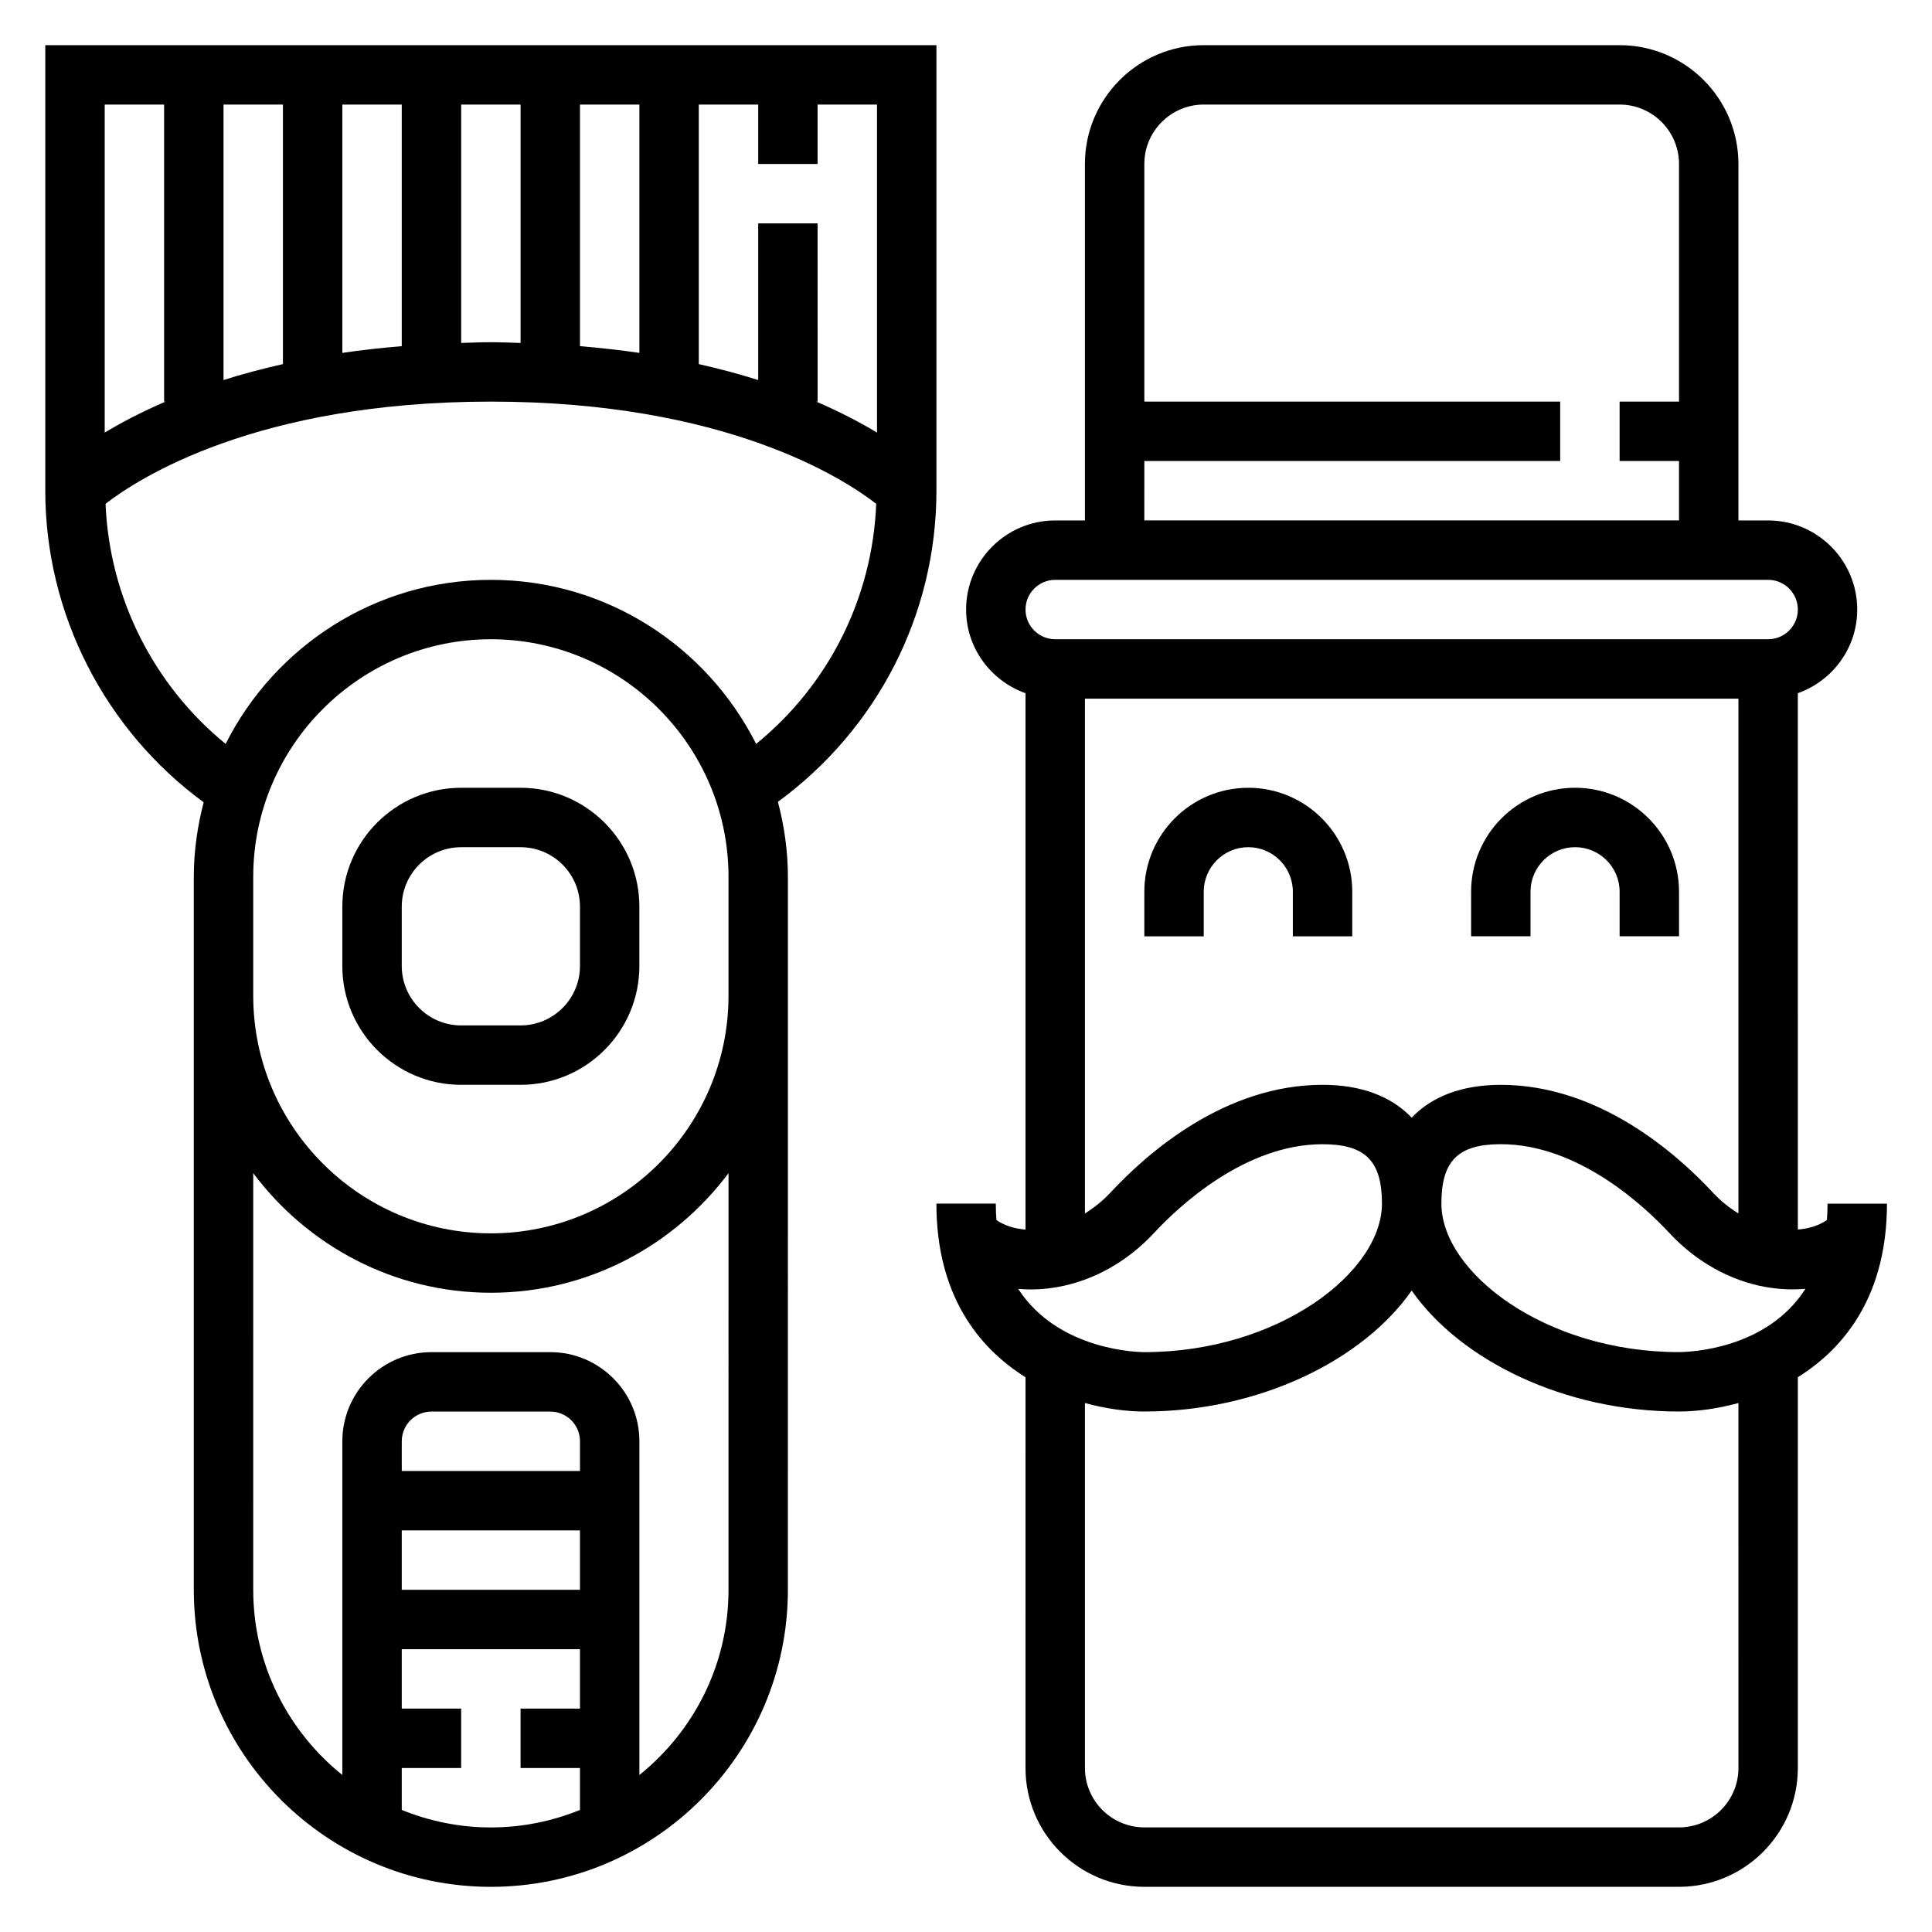
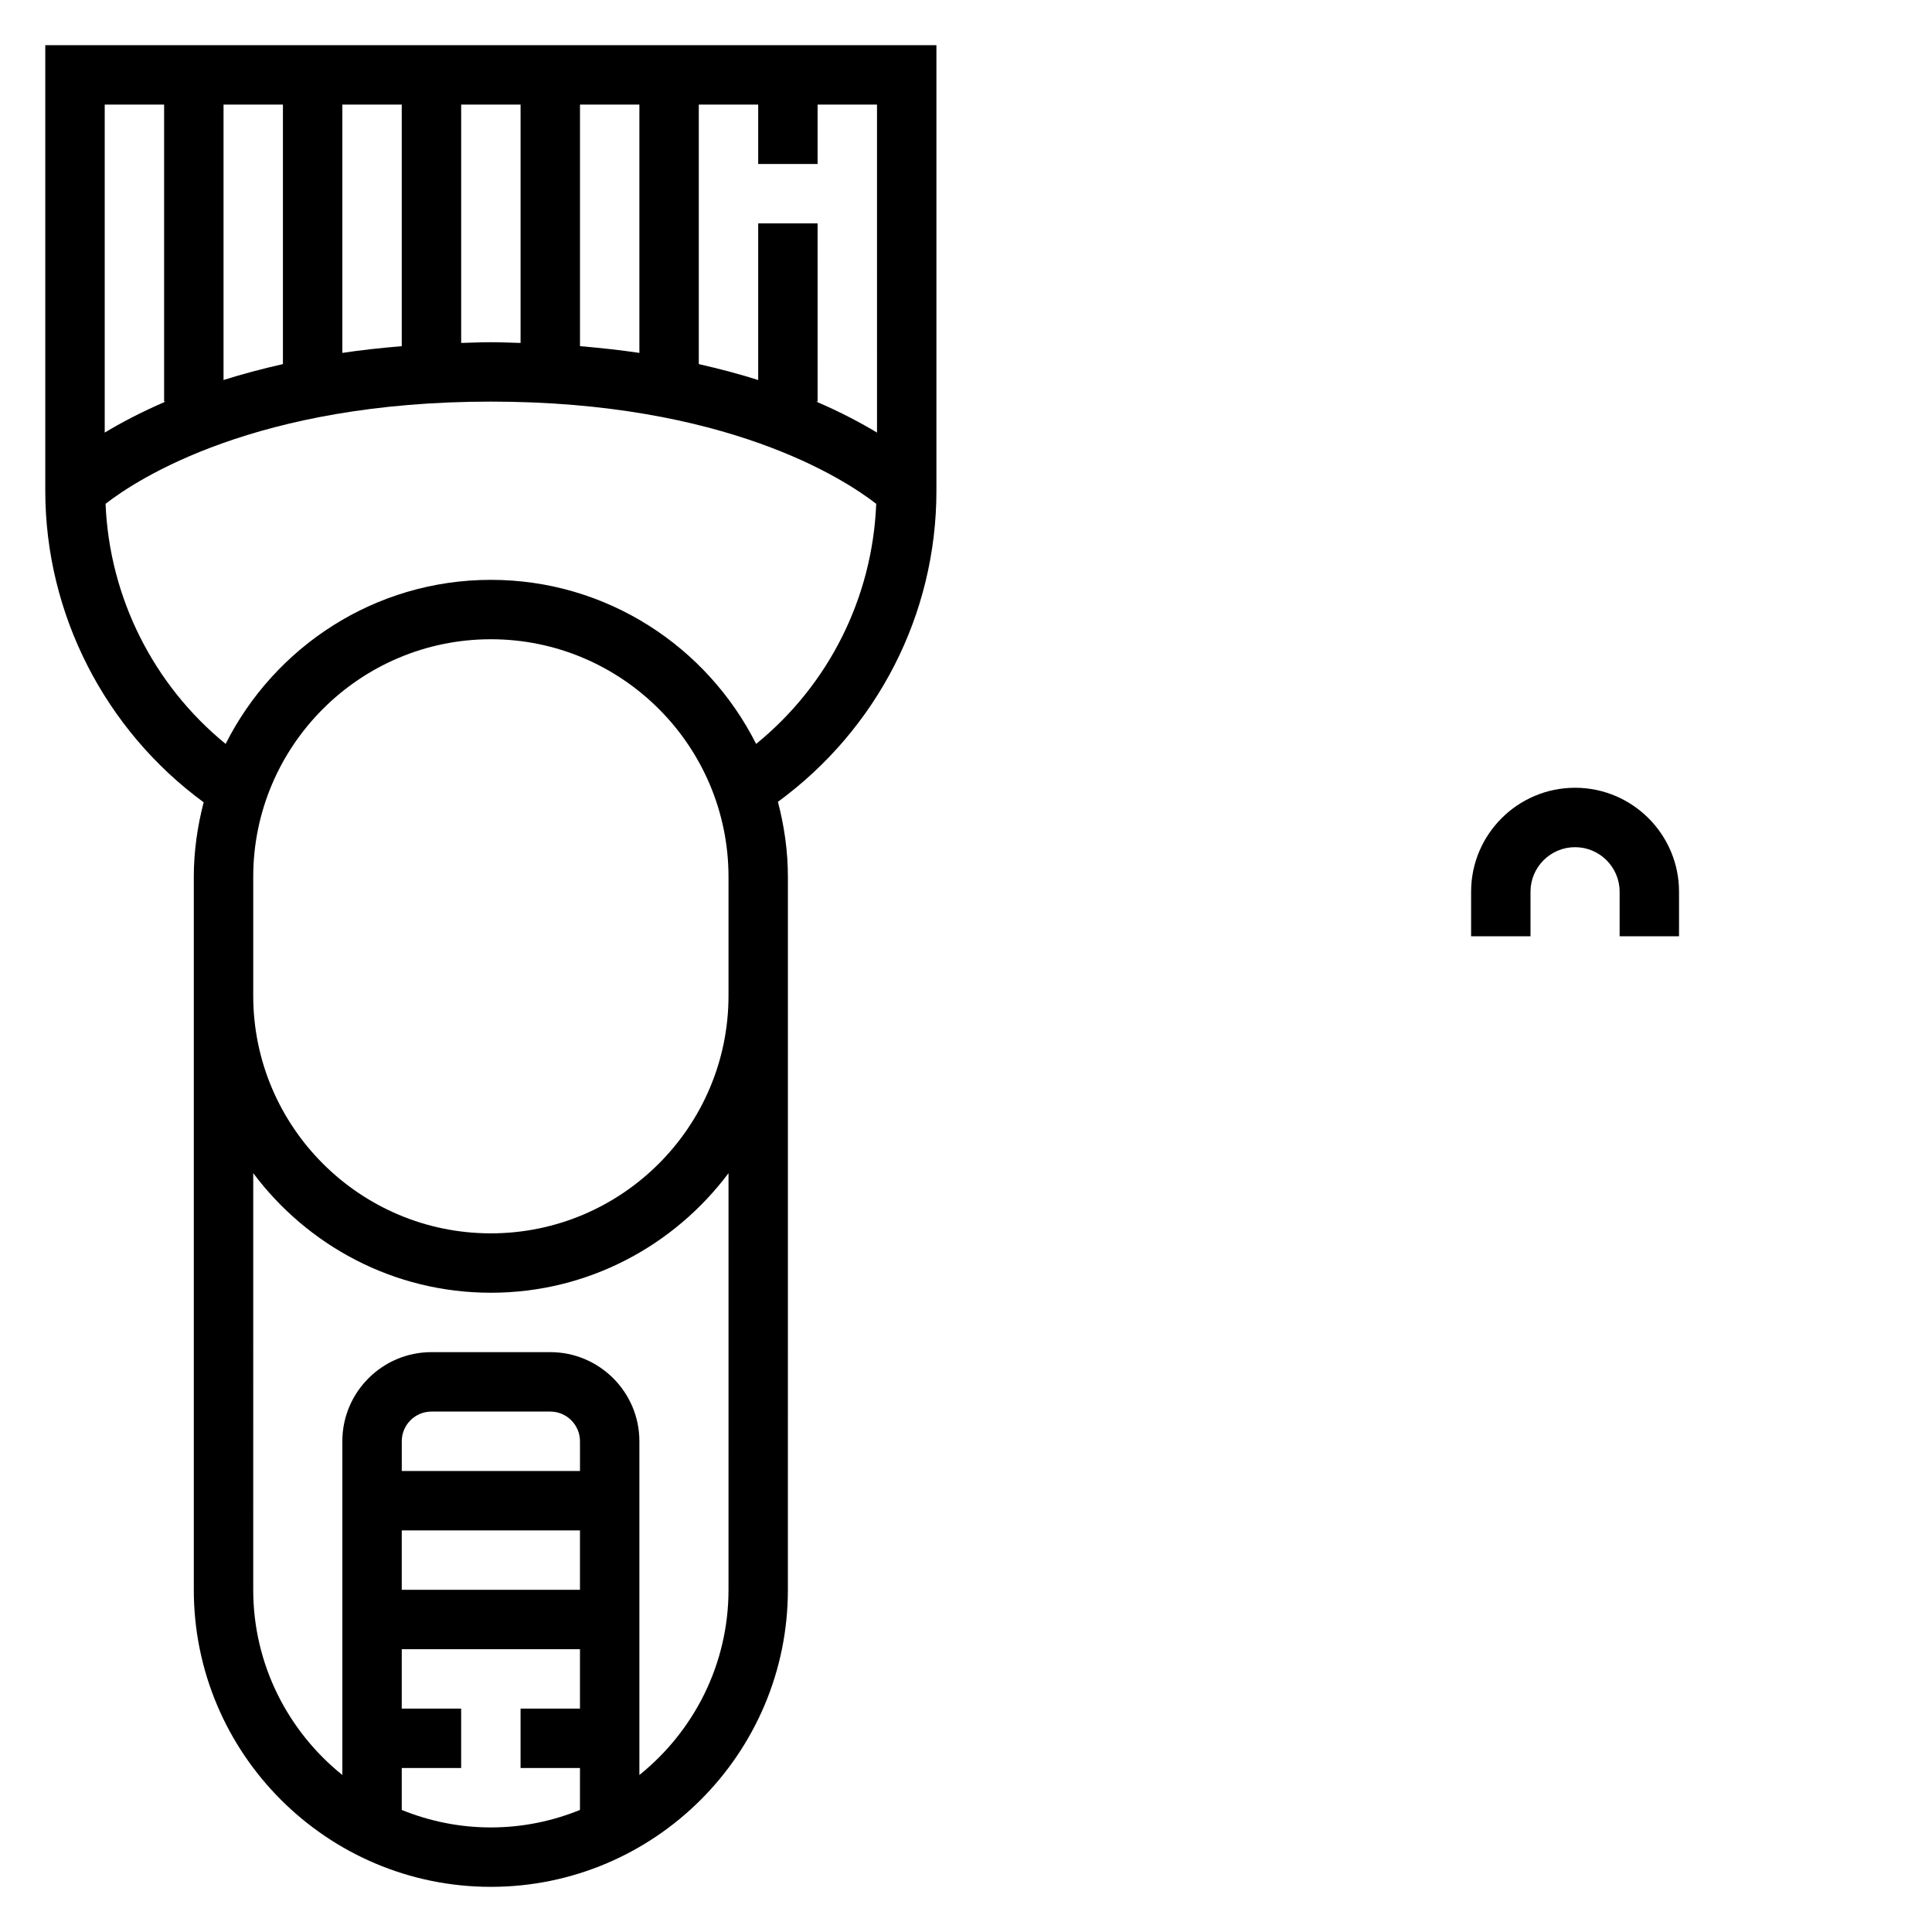
<svg xmlns="http://www.w3.org/2000/svg" fill="#000000" width="800px" height="800px" version="1.1" viewBox="144 144 512 512">
  <g>
-     <path d="m281.95 352.77h-15.742c-17.367 0-31.488 14.121-31.488 31.488v15.742c0 17.367 14.121 31.488 31.488 31.488h15.742c17.367 0 31.488-14.121 31.488-31.488v-15.742c0-17.363-14.129-31.488-31.488-31.488zm15.746 47.234c0 8.684-7.062 15.742-15.742 15.742h-15.742c-8.684 0-15.742-7.062-15.742-15.742v-15.742c0-8.684 7.062-15.742 15.742-15.742h15.742c8.684 0 15.742 7.062 15.742 15.742z" />
    <path d="m392.16 274.05v-118.08h-236.16v118.08c0 32.723 15.863 63.434 41.973 82.57-1.645 6.328-2.613 12.934-2.613 19.766v188.93c0 43.406 35.312 78.719 78.719 78.719s78.719-35.312 78.719-78.719l0.004-157.44v-31.488c0-6.879-0.977-13.523-2.644-19.895 26.309-19.27 42.004-49.664 42.004-82.441zm-15.742-15.406c-4.273-2.582-9.598-5.406-16.105-8.211h0.363l-0.004-47.23h-15.742v41.508c-4.801-1.527-10.086-2.938-15.742-4.219v-68.777h15.742v15.742h15.742v-15.742h15.742zm-173.18-13.934v-72.996h15.742v68.777c-5.66 1.281-10.941 2.691-15.742 4.219zm31.488-72.996h15.742v64.023c-5.496 0.465-10.785 1.039-15.742 1.785zm31.488 0h15.742v63.172c-2.613-0.07-5.148-0.195-7.871-0.195s-5.258 0.125-7.871 0.195zm31.488 0h15.742v65.809c-4.961-0.738-10.25-1.316-15.742-1.785zm-110.21 0v78.719h0.363c-6.512 2.809-11.832 5.629-16.105 8.211v-86.93zm110.21 362.11h-47.23v-7.871c0-4.344 3.535-7.871 7.871-7.871h31.488c4.336 0 7.871 3.527 7.871 7.871zm-47.234 15.742h47.23v15.742h-47.23zm0 74.086v-11.109h15.742v-15.742h-15.742v-15.742h47.23v15.742h-15.742v15.742h15.742v11.109c-7.297 2.969-15.266 4.637-23.617 4.637-8.348 0-16.316-1.672-23.613-4.637zm86.594-58.34c0 19.836-9.242 37.535-23.617 49.082v-88.445c0-13.02-10.598-23.617-23.617-23.617h-31.488c-13.02 0-23.617 10.598-23.617 23.617v88.441c-14.375-11.555-23.617-29.246-23.617-49.082l0.004-110.41c14.367 19.191 37.211 31.691 62.977 31.691s48.609-12.5 62.977-31.691zm0-157.44c0 34.723-28.254 62.977-62.977 62.977s-62.977-28.254-62.977-62.977v-31.488c0-34.723 28.254-62.977 62.977-62.977s62.977 28.254 62.977 62.977zm7.32-66.723c-12.957-25.742-39.566-43.484-70.297-43.484s-57.332 17.742-70.289 43.477c-19.098-15.578-30.805-38.754-31.82-63.629 8.59-6.668 39.938-27.082 102.11-27.082 62.262 0 93.598 20.469 102.12 27.086-1 24.934-12.582 47.98-31.828 63.633z" />
-     <path d="m474.81 352.77c-15.191 0-27.551 12.359-27.551 27.551v11.809h15.742v-11.809c0-6.512 5.297-11.809 11.809-11.809s11.809 5.297 11.809 11.809v11.809h15.742v-11.809c0.004-15.191-12.355-27.551-27.551-27.551z" />
    <path d="m549.6 380.32c0-6.512 5.297-11.809 11.809-11.809s11.809 5.297 11.809 11.809v11.805h15.742v-11.809c0-15.191-12.359-27.551-27.551-27.551s-27.551 12.359-27.551 27.551v11.809h15.742z" />
-     <path d="m644.06 462.98h-15.742c0 1.504-0.055 2.961-0.164 4.352-2.242 1.504-4.832 2.281-7.707 2.504l-0.004-142.13c9.141-3.258 15.742-11.918 15.742-22.168 0-13.02-10.598-23.617-23.617-23.617h-7.871l0.004-94.465c0-17.367-14.121-31.488-31.488-31.488h-110.21c-17.367 0-31.488 14.121-31.488 31.488v94.465h-7.871c-13.02 0-23.617 10.598-23.617 23.617 0 10.25 6.606 18.91 15.742 22.168v142.14c-2.883-0.219-5.465-1-7.707-2.519-0.109-1.395-0.164-2.844-0.164-4.352h-15.742c0 23.797 10.762 37.984 23.617 46.004l-0.004 103.56c0 17.367 14.121 31.488 31.488 31.488h141.7c17.367 0 31.488-14.121 31.488-31.488v-103.56c12.855-8.023 23.617-22.207 23.617-46.004zm-125.95-22.785c-5.375-5.644-13.352-8.707-23.617-8.707-25.828 0-46.32 17.91-56.238 28.59-2.039 2.188-4.328 3.992-6.738 5.504l0.004-136.43h173.18v136.43c-2.41-1.512-4.707-3.312-6.738-5.504-9.926-10.68-30.418-28.586-56.238-28.586-10.266 0-18.238 3.059-23.617 8.703zm-70.848-174.02h110.21v-15.742h-110.21v-62.98c0-8.684 7.062-15.742 15.742-15.742h110.21c8.684 0 15.742 7.062 15.742 15.742v62.977h-15.742v15.742h15.742v15.742h-141.7zm-23.617 31.488h188.93c4.336 0 7.871 3.527 7.871 7.871s-3.535 7.871-7.871 7.871h-188.93c-4.336 0-7.871-3.527-7.871-7.871 0-4.348 3.535-7.871 7.871-7.871zm0.641 187.41c9.43-1.66 18.492-6.731 25.504-14.281 6.574-7.086 24.105-23.562 44.699-23.562 11.328 0 15.742 4.418 15.742 15.742 0 18.199-27.512 39.359-62.977 39.359-1.203 0-22.727-0.25-33.426-16.773 3.332 0.305 6.828 0.172 10.457-0.484zm180.42 127.46c0 8.684-7.062 15.742-15.742 15.742h-141.7c-8.684 0-15.742-7.062-15.742-15.742l-0.004-96.715c5.731 1.574 11.219 2.25 15.742 2.25 30.324 0 57.867-13.492 70.848-32.047 12.98 18.555 40.523 32.047 70.848 32.047 4.527 0 10.012-0.676 15.742-2.25zm-15.746-110.21c-35.465 0-62.977-21.16-62.977-39.359 0-11.328 4.418-15.742 15.742-15.742 20.586 0 38.117 16.477 44.699 23.562 7.016 7.551 16.066 12.625 25.504 14.289 3.66 0.637 7.18 0.781 10.539 0.473-10.215 15.996-30.531 16.754-33.508 16.777z" />
  </g>
</svg>